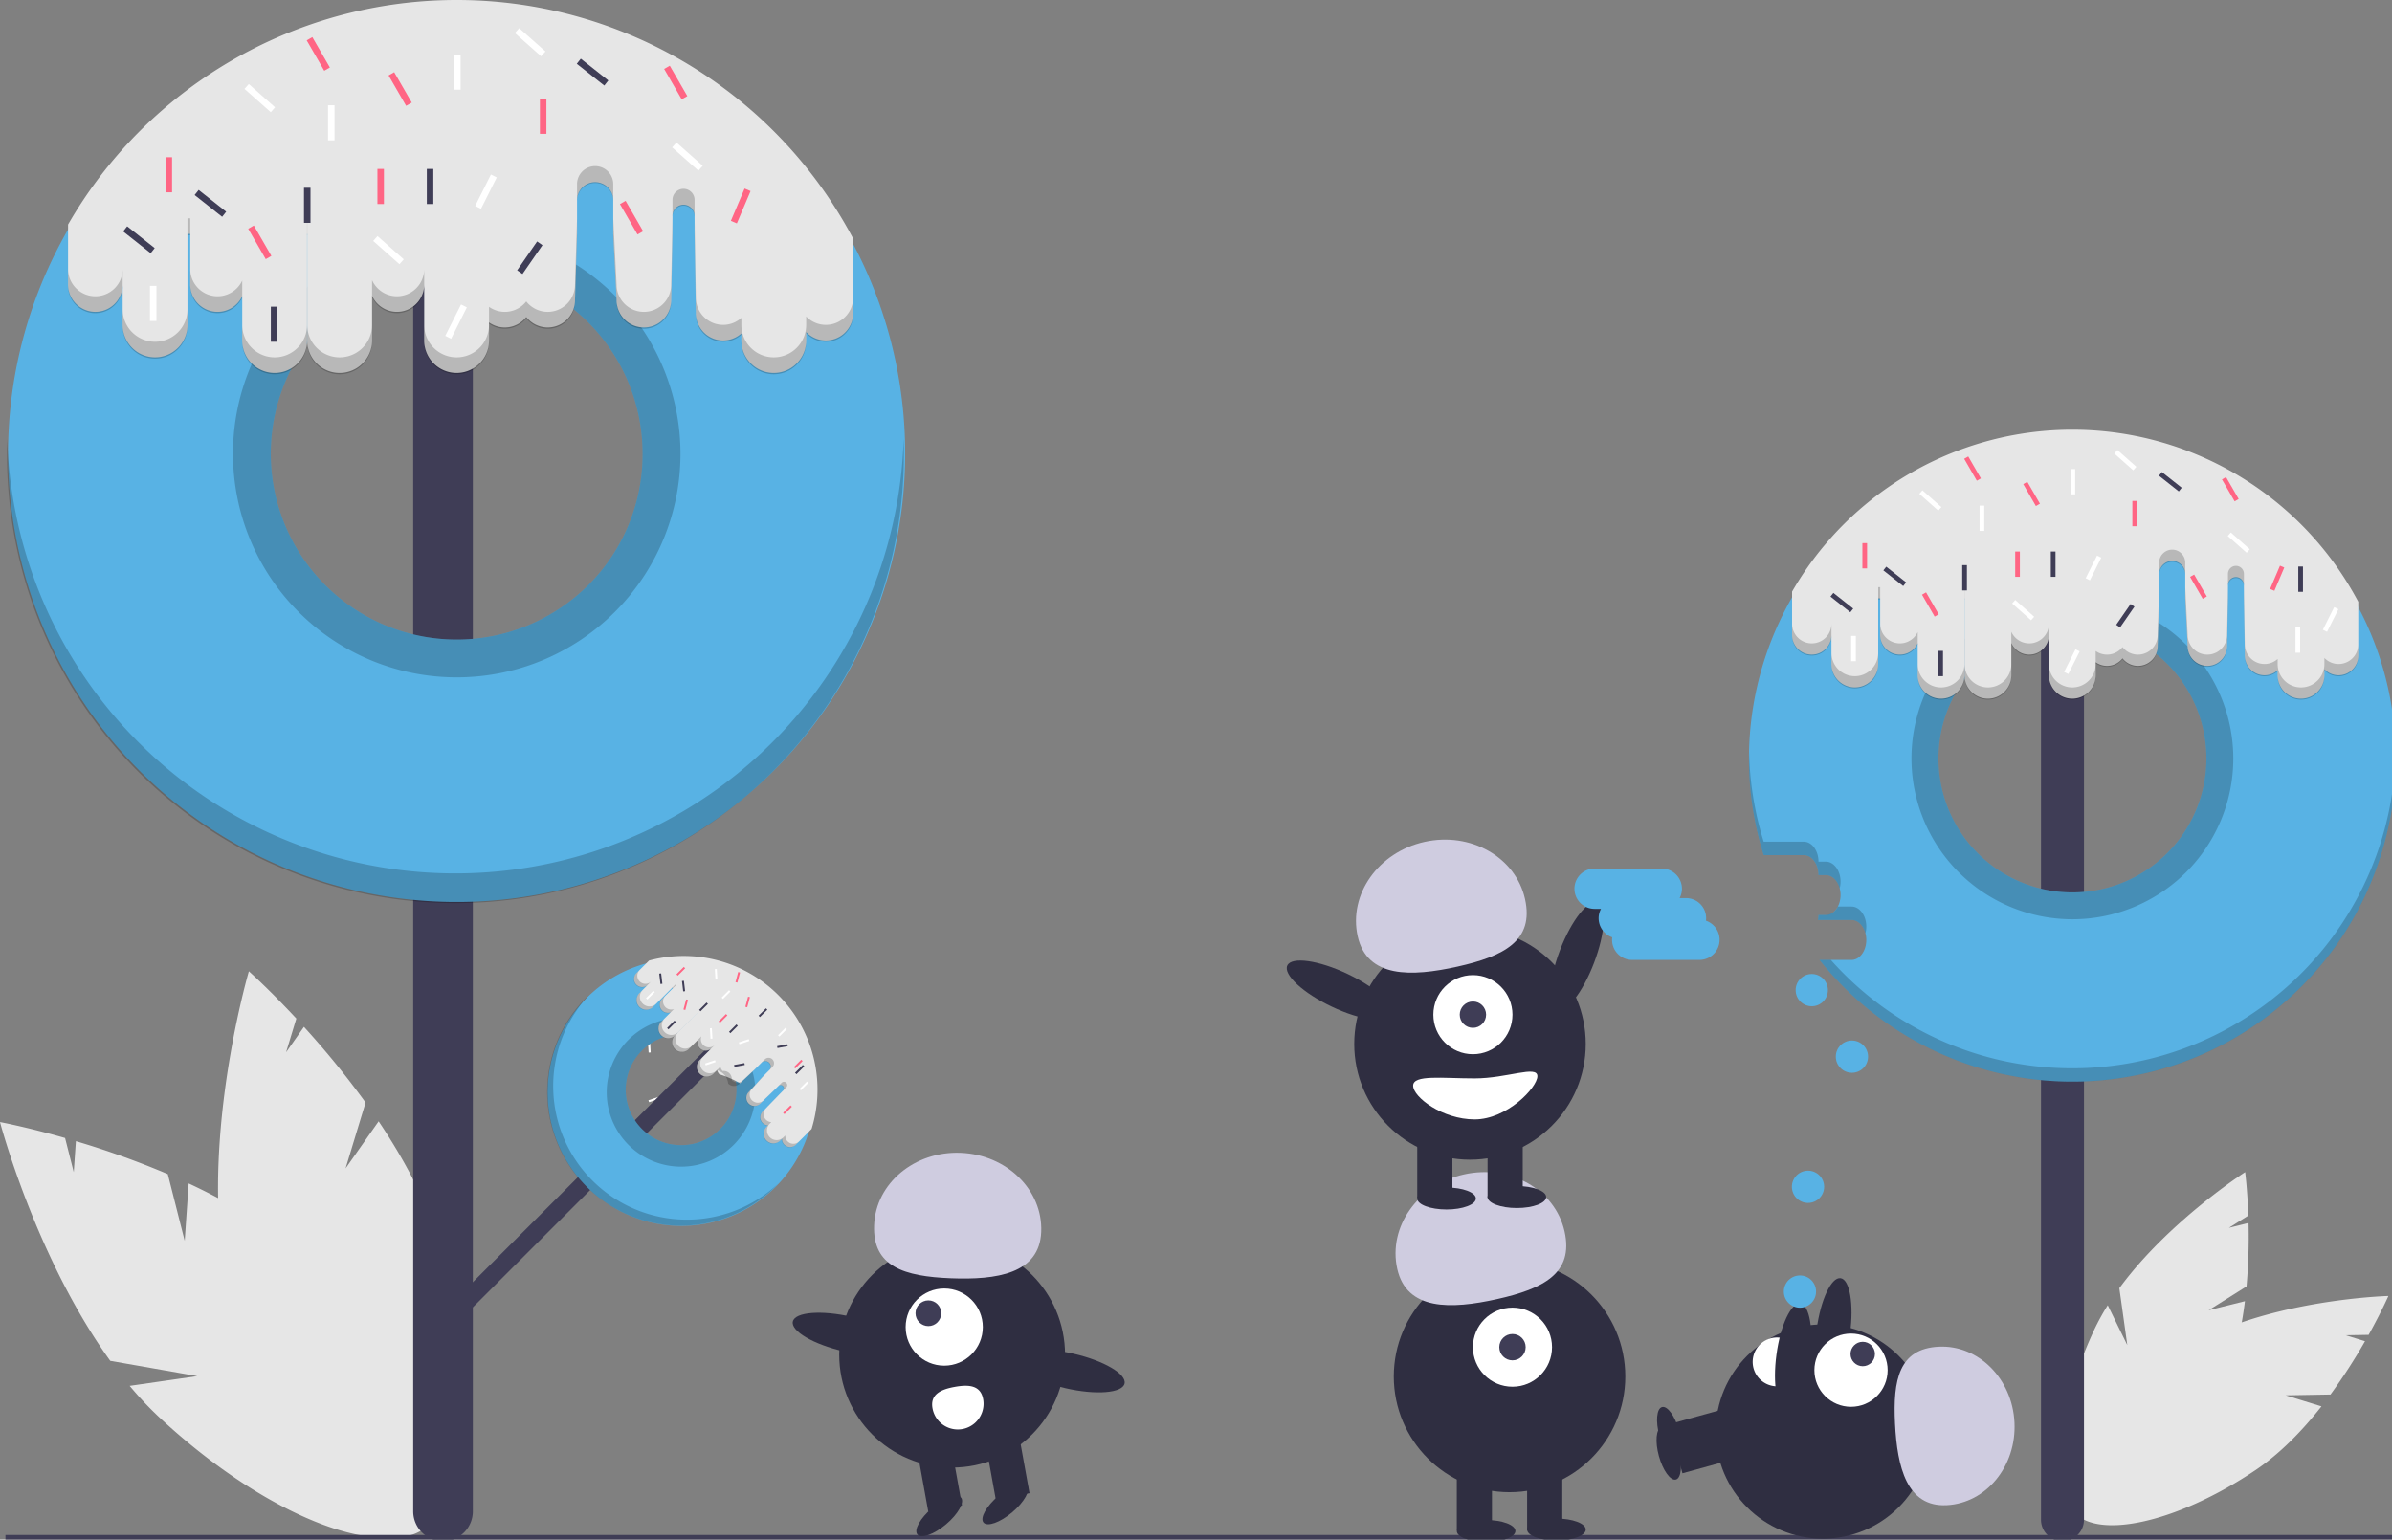
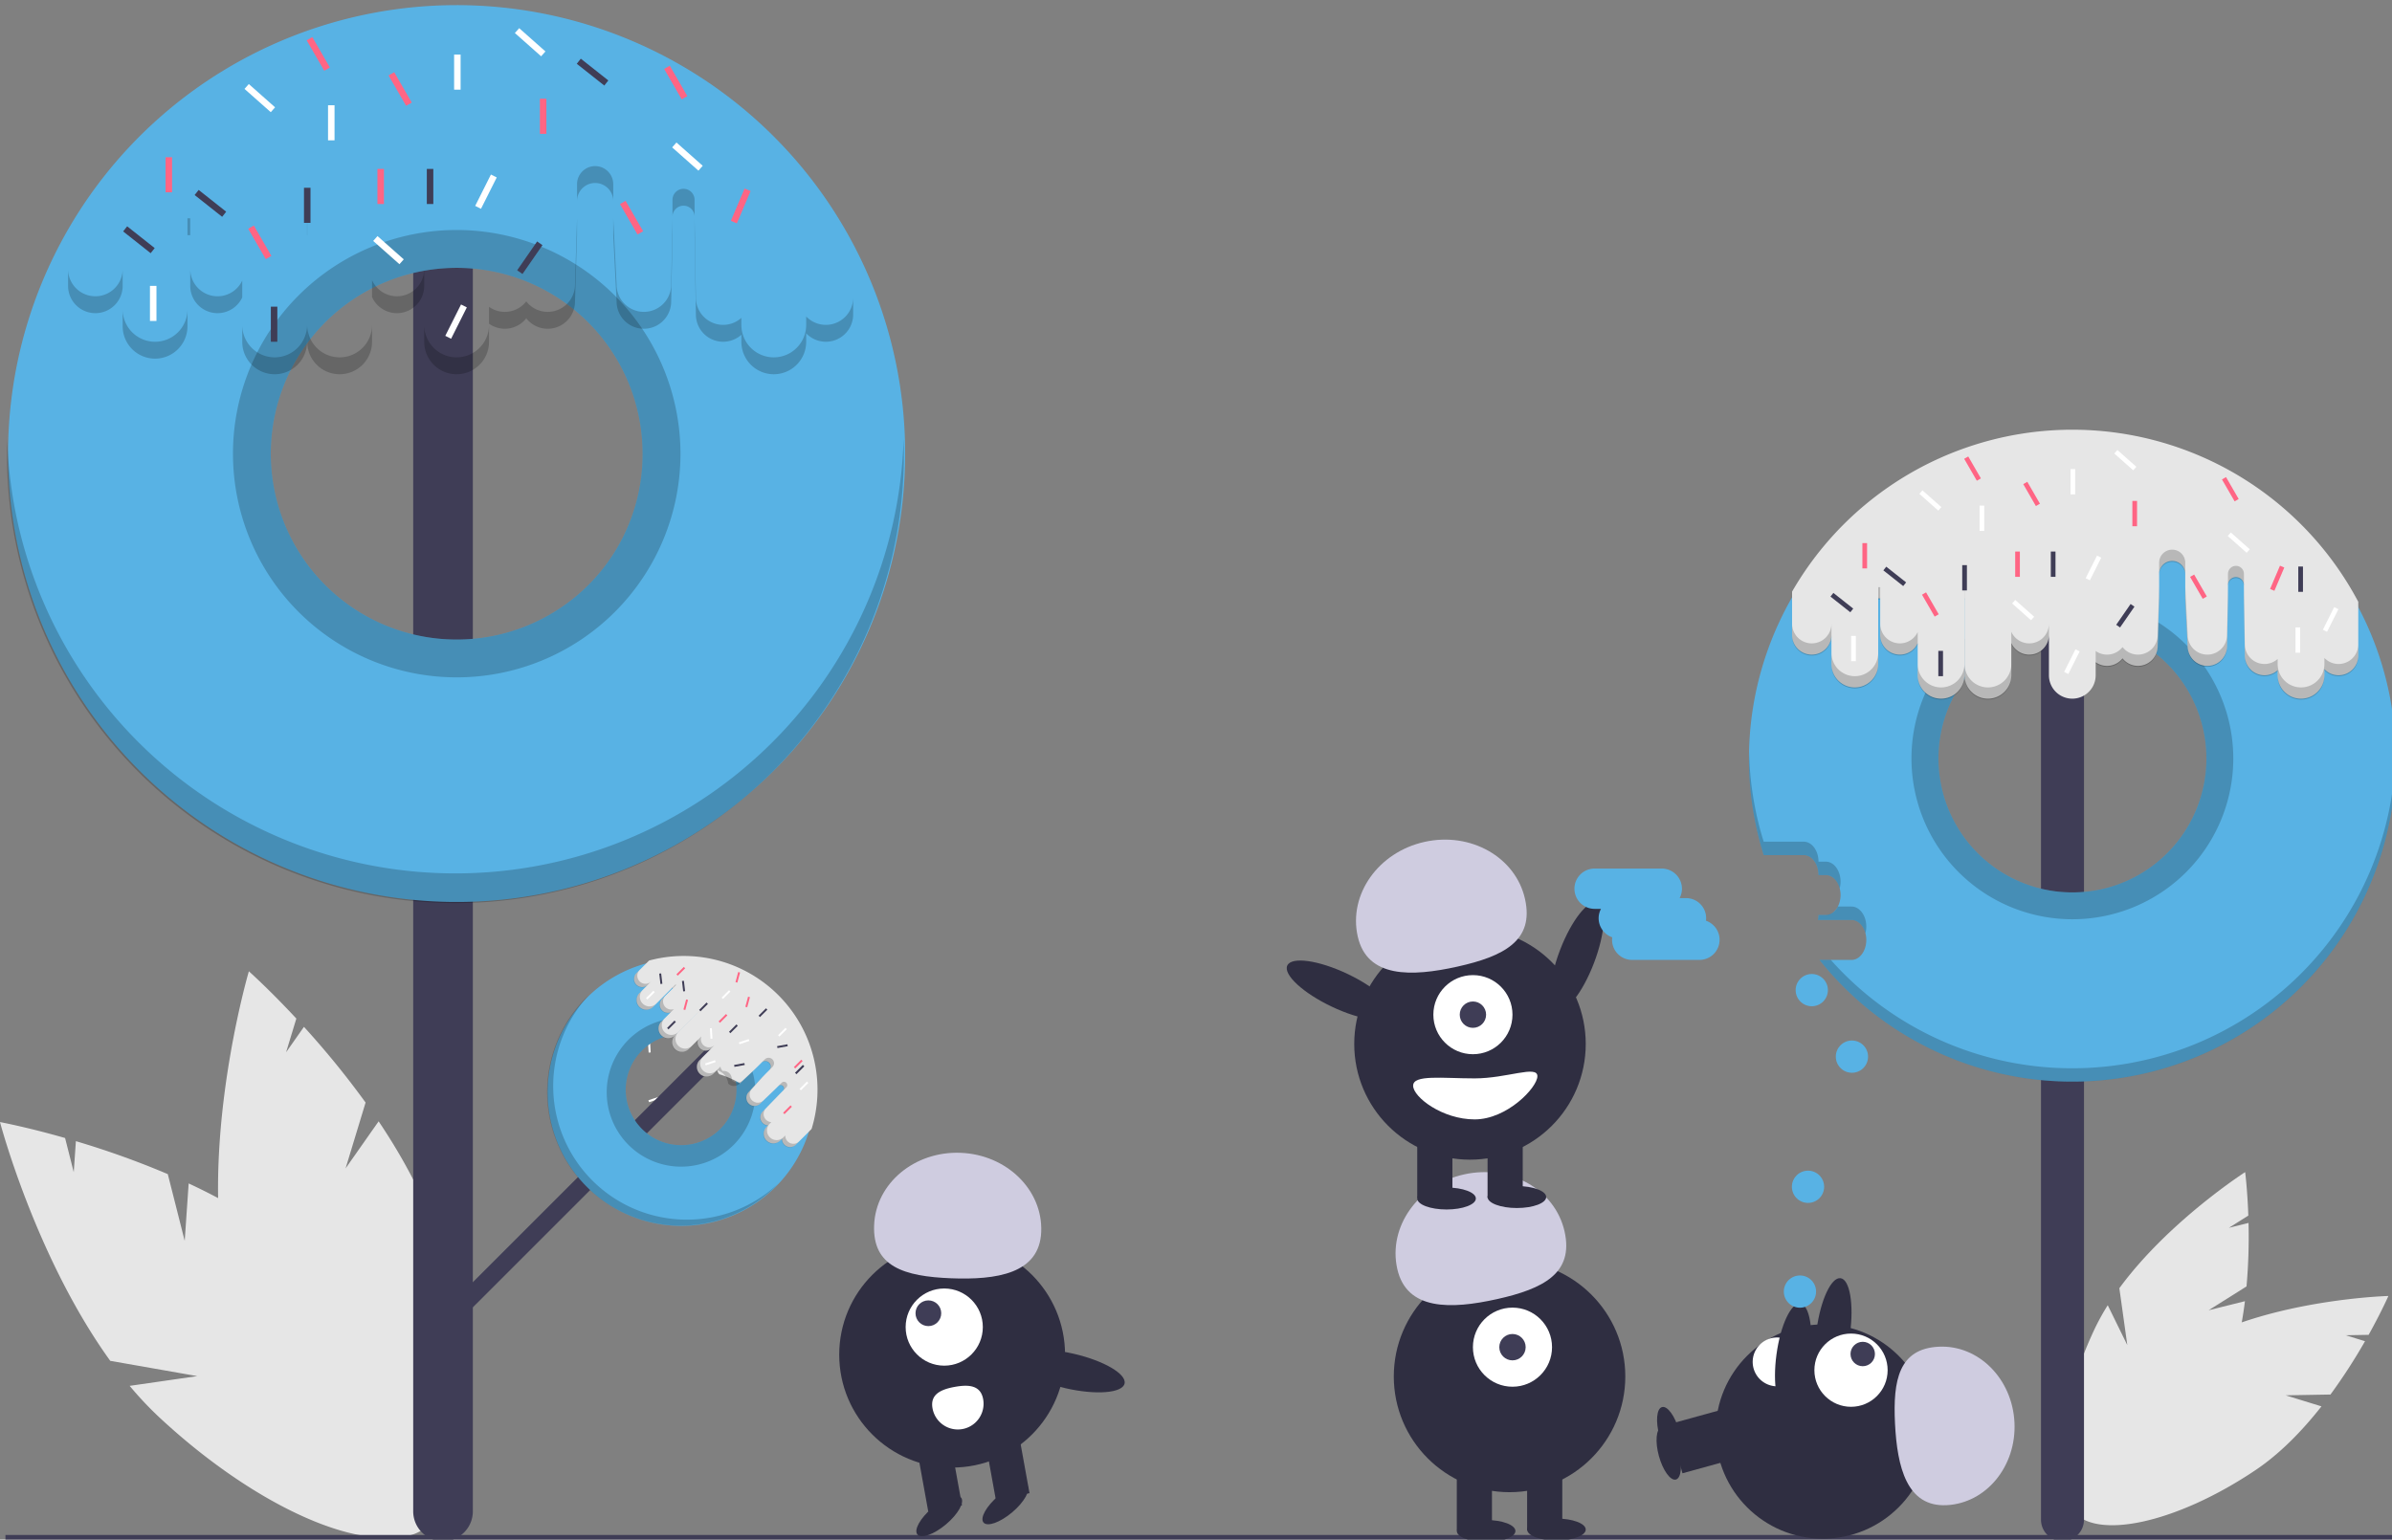
<svg xmlns="http://www.w3.org/2000/svg" xmlns:ns1="http://www.inkscape.org/namespaces/inkscape" xmlns:ns2="http://sodipodi.sourceforge.net/DTD/sodipodi-0.dtd" width="235.844mm" height="151.841mm" viewBox="0 0 235.844 151.841" version="1.1" id="svg8" ns1:version="0.92.4 (5da689c313, 2019-01-14)" ns2:docname="Illus_Announcement.svg">
  <rect x="0" y="0" width="235.844" height="151.841" fill="#808080" stroke="none" />
  <defs id="defs2" />
  <ns2:namedview id="base" pagecolor="#ffffff" bordercolor="#666666" borderopacity="1.0" ns1:pageopacity="0.0" ns1:pageshadow="2" ns1:zoom="0.35" ns1:cx="15.690239" ns1:cy="238.37175" ns1:document-units="mm" ns1:current-layer="layer1" showgrid="false" ns1:window-width="2560" ns1:window-height="1377" ns1:window-x="2552" ns1:window-y="-8" ns1:window-maximized="1" />
  <g ns1:label="Layer 1" ns1:groupmode="layer" id="layer1" transform="translate(21.16,-60.062)">
    <g id="g1424" transform="matrix(0.265,0,0,0.265,-21.16,60.062)">
      <path id="path817" transform="translate(-153.846,-158.537)" d="m 222.569,620.336 -6.293,-24.823 a 322.324,322.324 0 0 0 -34.197,-12.269 l -0.795,11.536 -3.222,-12.709 c -14.411,-4.115 -24.216,-5.928 -24.216,-5.928 0,0 13.243,50.359 41.02,88.86 l 32.366,5.685 -25.144,3.625 a 130.406,130.406 0 0 0 11.247,11.919 c 40.407,37.506 85.412,54.714 100.523,38.435 15.11,-16.279 -5.396,-59.881 -45.803,-97.387 -12.527,-11.627 -28.262,-20.958 -44.014,-28.302 z" ns1:connector-curvature="0" style="fill:#e6e6e6" />
      <path id="path819" transform="translate(-153.846,-158.537)" d="m 282.425,593.38 7.443,-24.502 a 322.325,322.325 0 0 0 -22.932,-28.179 l -6.643,9.465 3.811,-12.545 c -10.21,-10.972 -17.665,-17.592 -17.665,-17.592 0,0 -14.694,49.955 -10.817,97.271 l 24.768,21.597 -23.398,-9.894 a 130.406,130.406 0 0 0 3.467,16.017 c 15.203,52.993 44.835,90.988 66.185,84.863 21.35,-6.125 26.333,-54.05 11.13,-107.043 -4.713,-16.428 -13.361,-32.55 -23.049,-46.978 z" ns1:connector-curvature="0" style="fill:#e6e6e6" />
      <path id="path821" transform="translate(-153.846,-158.537)" d="m 975.588,646.175 14.11,-8.869 a 209.77,209.77 0 0 0 0.747,-23.633 l -7.302,1.819 7.224,-4.541 c -0.339,-9.748 -1.18,-16.182 -1.18,-16.182 0,0 -28.53,18.288 -46.806,43.199 l 2.963,21.18 -7.281,-14.843 a 84.867,84.867 0 0 0 -5.127,9.352 c -15.13,32.533 -16.77,63.848 -3.663,69.943 13.107,6.096 35.997,-15.336 51.127,-47.869 4.69,-10.086 7.316,-21.698 8.708,-32.923 z" ns1:connector-curvature="0" style="fill:#e6e6e6" />
      <path id="path823" transform="translate(-153.846,-158.537)" d="m 1004.269,677.839 16.663,-0.299 a 209.77,209.77 0 0 0 12.855,-19.844 l -7.191,-2.218 8.531,-0.153 c 4.749,-8.52 7.354,-14.462 7.354,-14.462 0,0 -33.876,0.908 -62.397,12.786 l -8.411,19.662 1.439,-16.47 a 84.868,84.868 0 0 0 -9.223,5.355 c -29.768,20.029 -47.359,45.988 -39.29,57.981 8.069,11.993 38.743,5.479 68.511,-14.55 9.229,-6.209 17.479,-14.793 24.472,-23.682 z" ns1:connector-curvature="0" style="fill:#e6e6e6" />
      <rect id="rect825" height="2.241" width="888" y="571.273" x="2.029" style="fill:#3f3d56" />
      <rect id="rect827" transform="rotate(26.644,661.54,-178.122)" height="13.894" width="2.573" y="219.049" x="402.421" style="fill:#ffffff" />
      <rect id="rect829" transform="rotate(-6.648,-1047.146,1778.38)" height="4.142" width="0.767" y="531.16" x="394.196" style="fill:#3f3d56" />
      <rect id="rect831" transform="rotate(71.644,430.079,381.886)" height="4.142" width="0.767" y="565.653" x="396.799" style="fill:#ffffff" />
      <rect id="rect833" transform="rotate(-3.441,-2320.628,3029.99)" height="4.142" width="0.767" y="546.128" x="395.063" style="fill:#ffffff" />
      <rect id="rect835" transform="rotate(-3.441,-2324.207,3007.319)" height="4.142" width="0.767" y="523.458" x="391.484" style="fill:#ffffff" />
      <rect id="rect837" transform="rotate(68.004,485.361,347.466)" height="4.142" width="0.767" y="538.698" x="444.389" style="fill:#ff6584" />
      <rect id="rect839" transform="rotate(15,925.834,-122.516)" height="4.142" width="0.767" y="538.969" x="400.27" style="fill:#ff6584" />
      <rect id="rect841" height="13.058" width="2.418" y="70.608" x="286.479" style="fill:#3f3d56" />
      <rect id="rect843" height="13.058" width="2.418" y="102.042" x="285.028" style="fill:#ffffff" />
      <rect id="rect845" transform="rotate(45,552.277,269.626)" height="3.892" width="0.721" y="532.657" x="437.469" style="fill:#ffffff" />
      <rect id="rect847" transform="rotate(45,559.515,311.32)" height="3.892" width="0.721" y="574.35" x="444.706" style="fill:#ffffff" />
      <rect id="rect849" transform="rotate(15,965.252,-103.876)" height="3.892" width="0.721" y="557.734" x="439.711" style="fill:#ff6584" />
      <rect id="rect851" transform="rotate(45,555.539,279.82)" height="3.892" width="0.721" y="542.851" x="440.731" style="fill:#ff6584" />
      <path id="path853" transform="translate(-153.846,-158.537)" d="m 431.652,543.207 a 3.307,3.307 0 0 0 -4.677,-4.677 L 321.459,644.047 a 3.307,3.307 0 1 0 4.677,4.677 L 430.973,543.886" ns1:connector-curvature="0" style="fill:#3f3d56" />
      <path id="path855" transform="translate(-153.846,-158.537)" d="m 442.437,529.89 a 49.711,49.711 0 1 0 12.377,49.809 49.733,49.733 0 0 0 -12.377,-49.809 z m -40.702,54.094 a 20.575,20.575 0 0 1 -9.05,-5.282 c -0.507,-0.507 -0.977,-1.043 -1.429,-1.588 a 20.621,20.621 0 1 1 10.479,6.87 z" ns1:connector-curvature="0" style="fill:#58b2e4" />
      <path id="path857" transform="translate(-153.846,-158.537)" d="m 329.772,253.482 a 11.093,11.093 0 0 0 -22.186,0 v 467.539 a 11.093,11.093 0 1 0 22.186,0 V 256.704" ns1:connector-curvature="0" style="fill:#3f3d56" />
      <path id="path859" transform="translate(-153.846,-158.537)" d="m 471.274,249.338 a 166.889,166.889 0 1 0 19.35,78.05 166.805,166.805 0 0 0 -19.35,-78.05 z m -113.508,138.29 a 69.167,69.167 0 1 1 35.167,-60.241 68.827,68.827 0 0 1 -35.167,60.241 z" ns1:connector-curvature="0" style="fill:#58b2e4" />
      <path id="path861" transform="translate(-153.846,-158.537)" d="M 323.29,483.591 A 166.842,166.842 0 0 1 156.532,321.948 q -0.087,2.707 -0.089,5.435 a 166.847,166.847 0 1 0 333.693,0 q 0,-2.731 -0.088,-5.442 A 166.842,166.842 0 0 1 323.29,483.591 Z" ns1:connector-curvature="0" style="opacity:0.2" />
      <path id="path863" transform="translate(-153.846,-158.537)" d="m 323.773,244.131 a 83.251,83.251 0 1 0 83.256,83.256 83.349,83.349 0 0 0 -83.256,-83.256 z m 33.992,143.497 a 69.167,69.167 0 1 1 35.167,-60.241 68.827,68.827 0 0 1 -35.167,60.241 z" ns1:connector-curvature="0" style="opacity:0.2" />
-       <path id="path865" transform="translate(-153.846,-158.537)" d="m 471.276,247.333 v 27.755 a 10.149,10.149 0 0 1 -17.478,7.027 v 3.163 a 12.056,12.056 0 1 1 -24.113,0 v -2.636 a 10.143,10.143 0 0 1 -16.926,-7.554 l -0.484,-29.5 v -6.804 a 4.111,4.111 0 0 0 -8.221,0 v 6.804 l -0.484,24.664 a 10.156,10.156 0 0 1 -20.312,0 l -1.243,-24.664 v -12.608 a 6.737,6.737 0 0 0 -13.473,0 v 12.608 l -0.759,24.664 a 10.148,10.148 0 0 1 -18.136,6.268 10.129,10.129 0 0 1 -13.851,2.012 v 6.746 a 12.056,12.056 0 1 1 -24.113,0 v -20.829 a 10.152,10.152 0 0 1 -19.412,4.164 v 16.665 a 12.056,12.056 0 1 1 -24.113,0 v -39.69 h -0.068 v 39.69 a 12.056,12.056 0 1 1 -24.113,0 v -16.525 a 10.15,10.15 0 0 1 -19.345,-4.304 V 245.587 H 223.598 v 33.887 a 12.056,12.056 0 0 1 -24.113,0 v -15.026 a 10.156,10.156 0 1 1 -20.312,0 v -22.357 a 166.905,166.905 0 0 1 292.103,5.242 z" ns1:connector-curvature="0" style="fill:#e6e6e6" />
      <path id="path867" transform="translate(-153.846,-158.537)" d="m 256.034,291.531 a 12.056,12.056 0 0 1 -12.056,-12.056 v 6.287 a 12.056,12.056 0 0 0 24.113,0 v -6.287 A 12.056,12.056 0 0 1 256.034,291.531 Z" ns1:connector-curvature="0" style="opacity:0.2" />
      <path id="path869" transform="translate(-153.846,-158.537)" d="m 280.215,291.531 a 12.056,12.056 0 0 1 -12.056,-12.056 v 6.287 a 12.056,12.056 0 0 0 24.113,0 v -6.287 a 12.056,12.056 0 0 1 -12.057,12.056 z" ns1:connector-curvature="0" style="opacity:0.2" />
      <path id="path871" transform="translate(-153.846,-158.537)" d="m 243.978,262.949 a 10.15,10.15 0 0 1 -19.345,-4.304 v 6.287 a 10.15,10.15 0 0 0 19.345,4.304 z" ns1:connector-curvature="0" style="opacity:0.2" />
      <rect id="rect873" height="6.287" width="0.068" y="81.247" x="114.245" style="opacity:0.2" />
      <path id="path875" transform="translate(-153.846,-158.537)" d="m 199.485,258.645 a 10.156,10.156 0 0 1 -20.312,0 v 6.287 a 10.156,10.156 0 0 0 20.312,0 z" ns1:connector-curvature="0" style="opacity:0.2" />
      <rect id="rect877" height="6.287" width="1.035" y="81.247" x="69.752" style="opacity:0.2" />
      <path id="path879" transform="translate(-153.846,-158.537)" d="m 211.542,285.727 a 12.056,12.056 0 0 1 -12.056,-12.056 v 6.287 a 12.056,12.056 0 1 0 24.113,0 v -6.287 a 12.056,12.056 0 0 1 -12.057,12.056 z" ns1:connector-curvature="0" style="opacity:0.2" />
      <path id="path881" transform="translate(-153.846,-158.537)" d="m 323.74,291.531 a 12.056,12.056 0 0 1 -12.056,-12.056 v 6.287 a 12.056,12.056 0 0 0 24.113,0 v -6.287 a 12.056,12.056 0 0 1 -12.057,12.056 z" ns1:connector-curvature="0" style="opacity:0.2" />
      <path id="path883" transform="translate(-153.846,-158.537)" d="m 412.275,232.98 a 4.111,4.111 0 1 0 -8.221,0 v 6.287 a 4.111,4.111 0 1 1 8.221,0 z" ns1:connector-curvature="0" style="opacity:0.2" />
      <path id="path885" transform="translate(-153.846,-158.537)" d="m 311.683,258.645 a 10.152,10.152 0 0 1 -19.412,4.164 v 6.287 a 10.152,10.152 0 0 0 19.412,-4.164 z" ns1:connector-curvature="0" style="opacity:0.2" />
      <path id="path887" transform="translate(-153.846,-158.537)" d="M 393.414,274.604 A 10.155,10.155 0 0 1 383.258,264.448 L 382.015,239.784 v 6.287 l 1.243,24.664 a 10.156,10.156 0 0 0 20.312,0 l 0.484,-24.664 v -6.287 l -0.484,24.664 a 10.155,10.155 0 0 1 -10.156,10.156 z" ns1:connector-curvature="0" style="opacity:0.2" />
      <path id="path889" transform="translate(-153.846,-158.537)" d="m 461.12,279.44 a 10.123,10.123 0 0 1 -7.322,-3.129 v 3.163 a 12.056,12.056 0 0 1 -24.113,0 v -2.636 a 10.143,10.143 0 0 1 -16.926,-7.554 L 412.275,239.784 v 6.287 l 0.484,29.5 a 10.143,10.143 0 0 0 16.926,7.554 v 2.636 a 12.056,12.056 0 0 0 24.113,0 v -3.163 a 10.149,10.149 0 0 0 17.478,-7.027 v -6.287 a 10.155,10.155 0 0 1 -10.156,10.156 z" ns1:connector-curvature="0" style="opacity:0.2" />
      <path id="path891" transform="translate(-153.846,-158.537)" d="m 357.627,274.604 a 10.131,10.131 0 0 1 -7.98,-3.888 10.129,10.129 0 0 1 -13.851,2.012 v 6.287 a 10.129,10.129 0 0 0 13.851,-2.012 10.148,10.148 0 0 0 18.136,-6.268 l 0.759,-24.664 v -6.287 l -0.759,24.664 a 10.155,10.155 0 0 1 -10.156,10.156 z" ns1:connector-curvature="0" style="opacity:0.2" />
      <path id="path893" transform="translate(-153.846,-158.537)" d="m 382.015,227.176 a 6.737,6.737 0 1 0 -13.473,0 v 6.287 a 6.737,6.737 0 1 1 13.473,0 z" ns1:connector-curvature="0" style="opacity:0.2" />
      <rect id="rect895" height="13.058" width="2.418" y="69.882" x="113.103" style="fill:#3f3d56" />
      <rect id="rect897" height="13.058" width="2.418" y="62.87" x="158.805" style="fill:#3f3d56" />
      <rect id="rect899" height="13.058" width="2.418" y="114.133" x="100.771" style="fill:#3f3d56" />
      <rect id="rect901" transform="matrix(0.822,0.569,-0.569,0.822,53.35,-313.086)" height="13.058" width="2.418" y="248.005" x="349.889" style="fill:#3f3d56" />
      <rect id="rect903" transform="rotate(-51.648,-8.593,313.906)" height="13.058" width="2.418" y="227.694" x="230.92" style="fill:#3f3d56" />
      <rect id="rect905" transform="rotate(-51.648,133.589,265.061)" height="13.058" width="2.418" y="178.849" x="373.102" style="fill:#3f3d56" />
      <rect id="rect907" transform="rotate(-51.648,-35.192,327.448)" height="13.058" width="2.418" y="241.235" x="204.321" style="fill:#3f3d56" />
      <rect id="rect909" height="13.058" width="2.418" y="39.173" x="122.05" style="fill:#ffffff" />
      <rect id="rect911" height="13.058" width="2.418" y="106.395" x="55.795" style="fill:#ffffff" />
      <rect id="rect913" height="13.058" width="2.418" y="20.312" x="168.961" style="fill:#ffffff" />
      <rect id="rect915" transform="rotate(26.644,592.487,-174.249)" height="13.058" width="2.418" y="223.341" x="333.446" style="fill:#ffffff" />
      <rect id="rect917" transform="rotate(26.644,581.364,-125.887)" height="13.058" width="2.418" y="271.702" x="322.323" style="fill:#ffffff" />
      <rect id="rect919" transform="rotate(-48.441,45.249,343.362)" height="13.058" width="2.418" y="245.104" x="297.175" style="fill:#ffffff" />
      <rect id="rect921" transform="rotate(-48.441,-2.629,286.78)" height="13.058" width="2.418" y="188.521" x="249.297" style="fill:#ffffff" />
      <rect id="rect923" transform="rotate(-48.441,156.48,308.542)" height="13.058" width="2.418" y="210.284" x="408.406" style="fill:#ffffff" />
      <rect id="rect925" transform="rotate(-48.441,97.963,265.984)" height="13.058" width="2.418" y="167.726" x="349.889" style="fill:#ffffff" />
      <rect id="rect927" height="13.058" width="2.418" y="62.87" x="140.428" style="fill:#ff6584" />
      <rect id="rect929" transform="rotate(23.004,742.069,-222.101)" height="13.058" width="2.418" y="228.661" x="428.234" style="fill:#ff6584" />
      <rect id="rect931" transform="rotate(-30,-122.25,456.543)" height="13.058" width="2.418" y="242.202" x="249.297" style="fill:#ff6584" />
      <rect id="rect933" transform="rotate(-30,16.063,447.354)" height="13.058" width="2.418" y="233.013" x="387.611" style="fill:#ff6584" />
      <rect id="rect935" transform="matrix(0.866,-0.5,0.5,0.866,-209.119,18.51)" height="13.058" width="2.418" y="185.136" x="301.528" style="fill:#ff6584" />
      <rect id="rect937" transform="rotate(-30,32.506,397.058)" height="13.058" width="2.418" y="182.718" x="404.054" style="fill:#ff6584" />
      <rect id="rect939" transform="rotate(-30,-100.488,386.419)" height="13.058" width="2.418" y="172.078" x="271.06" style="fill:#ff6584" />
      <rect id="rect941" height="13.058" width="2.418" y="36.755" x="200.879" style="fill:#ff6584" />
      <rect id="rect943" height="13.058" width="2.418" y="58.517" x="61.599" style="fill:#ff6584" />
      <path id="path945" transform="translate(-153.846,-158.537)" d="m 374.238,597.888 a 49.736,49.736 0 0 1 -1.078,-69.223 q -0.589,0.552 -1.164,1.127 a 49.737,49.737 0 1 0 70.339,70.339 q 0.576,-0.576 1.128,-1.166 A 49.736,49.736 0 0 1 374.238,597.888 Z" ns1:connector-curvature="0" style="opacity:0.2" />
      <path id="path947" transform="translate(-153.846,-158.537)" d="m 426.827,545.5 a 27.674,27.674 0 1 0 0,39.124 27.708,27.708 0 0 0 0,-39.124 z m -4.981,33.203 a 20.627,20.627 0 0 1 -29.162,0 c -0.507,-0.507 -0.977,-1.043 -1.429,-1.588 a 20.616,20.616 0 1 1 30.59,1.588 z" ns1:connector-curvature="0" style="opacity:0.2" />
      <path id="path949" transform="translate(-153.846,-158.537)" d="m 455.81,578.703 -5.85,5.85 a 3.025,3.025 0 0 1 -5.165,-2.203 l -0.667,0.667 a 3.594,3.594 0 0 1 -5.083,-5.083 l 0.556,-0.556 a 3.024,3.024 0 0 1 -1.976,-5.16 l 6.116,-6.32 1.434,-1.434 a 1.225,1.225 0 0 0 -1.733,-1.733 l -1.434,1.434 -5.301,5.097 a 3.027,3.027 0 0 1 -4.281,-4.281 l 4.937,-5.461 2.658,-2.658 a 2.008,2.008 0 0 0 -2.84,-2.84 l -2.658,2.658 -5.359,5.039 a 34.695,34.695 0 0 0 -7.645,-3.364 3.017,3.017 0 0 1 -0.842,-1.633 l -1.422,1.422 a 3.594,3.594 0 0 1 -5.083,-5.083 l 4.391,-4.391 a 3.026,3.026 0 0 1 -4.97,-3.214 l -3.513,3.513 a 3.594,3.594 0 0 1 -5.083,-5.083 l 8.366,-8.366 -0.014,-0.014 -8.366,8.366 a 3.594,3.594 0 0 1 -5.083,-5.083 l 3.483,-3.483 a 3.026,3.026 0 0 1 -3.17,-4.985 l 3.976,-3.976 -0.218,-0.218 -7.143,7.143 a 3.594,3.594 0 0 1 -5.083,-5.083 l 3.167,-3.167 a 3.027,3.027 0 0 1 -4.281,-4.281 l 4.713,-4.713 a 49.754,49.754 0 0 1 60.467,62.677 z" ns1:connector-curvature="0" style="fill:#e6e6e6" />
      <path id="path951" transform="translate(-153.846,-158.537)" d="m 401.124,542.649 a 3.594,3.594 0 0 1 0,-5.083 l -1.325,1.325 a 3.594,3.594 0 0 0 5.083,5.083 l 1.325,-1.325 a 3.594,3.594 0 0 1 -5.083,0 z" ns1:connector-curvature="0" style="opacity:0.2" />
      <path id="path953" transform="translate(-153.846,-158.537)" d="m 406.221,547.746 a 3.594,3.594 0 0 1 0,-5.083 l -1.325,1.325 a 3.594,3.594 0 1 0 5.083,5.083 l 1.325,-1.325 a 3.594,3.594 0 0 1 -5.083,-10e-6 z" ns1:connector-curvature="0" style="opacity:0.2" />
      <path id="path955" transform="translate(-153.846,-158.537)" d="m 404.607,534.083 a 3.026,3.026 0 0 1 -3.17,-4.985 l -1.325,1.325 a 3.026,3.026 0 0 0 3.17,4.985 z" ns1:connector-curvature="0" style="opacity:0.2" />
      <rect id="rect957" transform="rotate(-45,145.623,641.393)" height="0.02" width="1.874" y="534.943" x="412.98" style="opacity:0.2" />
      <path id="path959" transform="translate(-153.846,-158.537)" d="m 396.136,523.798 a 3.027,3.027 0 1 1 -4.281,-4.281 l -1.325,1.325 a 3.027,3.027 0 0 0 4.281,4.281 z" ns1:connector-curvature="0" style="opacity:0.2" />
      <rect id="rect961" transform="rotate(-45,136.347,632.116)" height="0.309" width="1.874" y="525.522" x="403.703" style="opacity:0.2" />
      <path id="path963" transform="translate(-153.846,-158.537)" d="m 392.968,532.048 a 3.594,3.594 0 0 1 0,-5.083 l -1.325,1.325 a 3.594,3.594 0 1 0 5.083,5.083 l 1.325,-1.325 a 3.594,3.594 0 0 1 -5.083,-10e-6 z" ns1:connector-curvature="0" style="opacity:0.2" />
      <path id="path965" transform="translate(-153.846,-158.537)" d="m 415.395,556.921 a 3.594,3.594 0 0 1 0,-5.083 l -1.325,1.325 a 3.594,3.594 0 1 0 5.083,5.083 l 1.325,-1.325 a 3.594,3.594 0 0 1 -5.083,0 z" ns1:connector-curvature="0" style="opacity:0.2" />
      <path id="path967" transform="translate(-153.846,-158.537)" d="m 446.399,563.241 a 1.225,1.225 0 0 0 -1.733,-1.733 l -1.325,1.325 a 1.225,1.225 0 1 1 1.733,1.733 z" ns1:connector-curvature="0" style="opacity:0.2" />
      <path id="path969" transform="translate(-153.846,-158.537)" d="m 419.786,547.448 a 3.026,3.026 0 0 1 -4.97,-3.214 l -1.325,1.325 a 3.026,3.026 0 0 0 4.97,3.214 z" ns1:connector-curvature="0" style="opacity:0.2" />
      <path id="path971" transform="translate(-153.846,-158.537)" d="m 433.65,568.039 a 3.027,3.027 0 0 1 0,-4.281 l 4.937,-5.461 -1.325,1.325 -4.937,5.461 a 3.027,3.027 0 1 0 4.281,4.281 l 5.301,-5.097 1.325,-1.325 -5.301,5.097 a 3.027,3.027 0 0 1 -4.281,0 z" ns1:connector-curvature="0" style="opacity:0.2" />
      <path id="path973" transform="translate(-153.846,-158.537)" d="m 446.902,583.33 a 3.018,3.018 0 0 1 -0.884,-2.203 l -0.667,0.667 a 3.594,3.594 0 1 1 -5.083,-5.083 l 0.556,-0.556 a 3.024,3.024 0 0 1 -1.976,-5.16 l 6.116,-6.32 -1.325,1.325 -6.116,6.32 a 3.024,3.024 0 0 0 1.976,5.16 l -0.556,0.556 a 3.594,3.594 0 1 0 5.083,5.083 l 0.667,-0.667 a 3.025,3.025 0 0 0 5.165,2.203 l 1.325,-1.325 a 3.027,3.027 0 0 1 -4.281,0 z" ns1:connector-curvature="0" style="opacity:0.2" />
      <path id="path975" transform="translate(-153.846,-158.537)" d="m 426.106,560.496 a 3.02,3.02 0 0 0 -3.364,-3.364 3.017,3.017 0 0 1 -0.842,-1.633 l -1.325,1.325 a 5.804,5.804 0 0 1 4.206,4.997 3.027,3.027 0 0 0 4.281,0 l 5.359,-5.039 1.325,-1.325 -5.359,5.039 a 3.027,3.027 0 0 1 -4.282,-2e-5 z" ns1:connector-curvature="0" style="opacity:0.2" />
      <path id="path977" transform="translate(-153.846,-158.537)" d="m 441.244,555.639 a 2.008,2.008 0 1 0 -2.84,-2.84 l -1.325,1.325 a 2.008,2.008 0 1 1 2.84,2.84 z" ns1:connector-curvature="0" style="opacity:0.2" />
      <rect id="rect979" transform="rotate(45,530.054,268.301)" height="3.892" width="0.721" y="531.332" x="415.246" style="fill:#3f3d56" />
      <rect id="rect981" transform="rotate(45,541.166,276.456)" height="3.892" width="0.721" y="539.487" x="426.357" style="fill:#3f3d56" />
      <rect id="rect983" transform="rotate(45,552.166,270.456)" height="3.892" width="0.721" y="533.487" x="437.357" style="fill:#3f3d56" />
      <rect id="rect985" transform="rotate(45,518.127,275.029)" height="3.892" width="0.721" y="538.06" x="403.319" style="fill:#3f3d56" />
      <rect id="rect987" transform="rotate(79.679,447.045,383.424)" height="3.892" width="0.721" y="552.943" x="428.6" style="fill:#3f3d56" />
      <rect id="rect989" transform="rotate(79.679,463.045,376.424)" height="3.892" width="0.721" y="545.943" x="444.6" style="fill:#3f3d56" />
      <rect id="rect991" transform="rotate(-6.648,-1033.561,1770.68)" height="3.892" width="0.721" y="523.584" x="407.804" style="fill:#3f3d56" />
      <rect id="rect993" transform="rotate(-6.648,-1042.022,1767.928)" height="3.892" width="0.721" y="520.832" x="399.343" style="fill:#3f3d56" />
      <rect id="rect995" transform="rotate(45,538.413,263.714)" height="3.892" width="0.721" y="526.744" x="423.605" style="fill:#ffffff" />
      <rect id="rect997" transform="rotate(45,559.413,277.714)" height="3.892" width="0.721" y="540.744" x="444.605" style="fill:#ffffff" />
      <rect id="rect999" transform="rotate(45,567.413,297.714)" height="3.892" width="0.721" y="560.744" x="452.605" style="fill:#ffffff" />
      <rect id="rect1001" transform="rotate(45,510.278,263.918)" height="3.892" width="0.721" y="526.948" x="395.469" style="fill:#ffffff" />
      <rect id="rect1003" transform="rotate(71.644,463.59,360.386)" height="3.892" width="0.721" y="544.278" x="430.333" style="fill:#ffffff" />
      <rect id="rect1005" transform="rotate(71.644,451.051,368.235)" height="3.892" width="0.721" y="552.127" x="417.794" style="fill:#ffffff" />
      <rect id="rect1007" transform="rotate(-3.441,-2297.614,3024.956)" height="3.892" width="0.721" y="541.22" x="418.1" style="fill:#ffffff" />
-       <rect id="rect1009" transform="rotate(-3.441,-2295.779,3002.937)" height="3.892" width="0.721" y="519.201" x="419.935" style="fill:#ffffff" />
      <rect id="rect1011" transform="rotate(45,537.292,272.583)" height="3.892" width="0.721" y="535.613" x="422.484" style="fill:#ff6584" />
      <rect id="rect1013" transform="rotate(45,561.292,306.583)" height="3.892" width="0.721" y="569.613" x="446.484" style="fill:#ff6584" />
      <rect id="rect1015" transform="rotate(45,565.292,289.583)" height="3.892" width="0.721" y="552.613" x="450.484" style="fill:#ff6584" />
      <rect id="rect1017" transform="rotate(15,934.161,-131.094)" height="3.892" width="0.721" y="530.516" x="408.62" style="fill:#ff6584" />
      <rect id="rect1019" transform="rotate(15,957.199,-132.113)" height="3.892" width="0.721" y="529.497" x="431.658" style="fill:#ff6584" />
      <rect id="rect1021" transform="rotate(15,953.529,-141.288)" height="3.892" width="0.721" y="520.322" x="427.988" style="fill:#ff6584" />
      <rect id="rect1023" transform="rotate(45,521.593,255.049)" height="3.892" width="0.721" y="518.08" x="406.785" style="fill:#ff6584" />
      <path id="path1025" transform="translate(-153.846,-158.537)" d="m 929.226,365.467 a 8,8 0 1 0 -16,0 V 724.114 a 8,8 0 0 0 16,0 V 367.79" ns1:connector-curvature="0" style="fill:#3f3d56" />
      <path id="path1027" transform="translate(-153.846,-158.537)" d="m 1031.276,384.5 a 120.362,120.362 0 0 0 -221.22,92.29 h 14.93 c 3,0 5.46,3.34 5.46,7.43 h 2.74 c 3.01,0 5.47,3.34 5.47,7.43 0,4.08 -2.46,7.43 -5.47,7.43 h -2.74 a 10.087,10.087 0 0 1 -0.19,1.85 h 12.5 c 3.01,0 5.47,3.35 5.47,7.43 0,4.09 -2.46,7.43 -5.47,7.43 h -11.94 a 120.34,120.34 0 0 0 200.46,-131.29 z m -81.86,99.74 a 49.676,49.676 0 0 1 -24.52,6.42 51.473,51.473 0 0 1 -5.15,-0.26 49.849,49.849 0 1 1 29.67,-6.16 z" ns1:connector-curvature="0" style="fill:#58b2e4" />
      <path id="path1029" transform="translate(-153.846,-158.537)" d="m 847.899,505.862 a 9.736,9.736 0 0 0 0.327,-2.5 c 0,-4.086 -2.461,-7.429 -5.469,-7.429 h -5.117 a 5.239,5.239 0 0 1 -4.455,3.143 h -2.735 a 9.754,9.754 0 0 1 -0.196,1.857 H 842.757 c 2.362,0 4.381,2.065 5.142,4.929 z" ns1:connector-curvature="0" style="opacity:0.2" />
      <path id="path1031" transform="translate(-153.846,-158.537)" d="m 833.186,484.219 c 2.362,0 4.381,2.065 5.142,4.929 a 9.73,9.73 0 0 0 0.328,-2.5 c 0,-4.086 -2.461,-7.429 -5.469,-7.429 h -2.735 c 0,-4.086 -2.461,-7.429 -5.469,-7.429 h -14.926 a 120.181,120.181 0 0 1 -5.436,-33.672 c -0.019,0.89 -0.045,1.778 -0.045,2.672 a 120.276,120.276 0 0 0 5.481,36 h 14.926 c 3.008,0 5.469,3.343 5.469,7.429 z" ns1:connector-curvature="0" style="opacity:0.2" />
      <path id="path1033" transform="translate(-153.846,-158.537)" d="m 924.901,556.116 a 120.017,120.017 0 0 1 -89.87,-40.326 h -4.218 a 120.323,120.323 0 0 0 214.414,-75 c 0,-0.752 -0.021,-1.5 -0.035,-2.248 a 120.323,120.323 0 0 1 -120.291,117.574 z" ns1:connector-curvature="0" style="opacity:0.2" />
      <path id="path1035" transform="translate(-153.846,-158.537)" d="m 924.896,380.92 a 59.87,59.87 0 1 0 59.88,59.87 59.941,59.941 0 0 0 -59.88,-59.87 z m 24.52,103.32 a 49.676,49.676 0 0 1 -24.52,6.42 51.473,51.473 0 0 1 -5.15,-0.26 49.849,49.849 0 1 1 29.67,-6.16 z" ns1:connector-curvature="0" style="opacity:0.2" />
      <path id="path1037" transform="translate(-153.846,-158.537)" d="m 1031.275,382.502 v 20.016 a 7.319,7.319 0 0 1 -12.604,5.068 v 2.281 a 8.695,8.695 0 1 1 -17.39,0 V 407.966 a 7.315,7.315 0 0 1 -12.207,-5.448 l -0.349,-21.275 V 376.336 a 2.965,2.965 0 1 0 -5.929,0 v 4.907 l -0.349,17.787 a 7.324,7.324 0 0 1 -14.648,0 l -0.896,-17.787 v -9.092 a 4.858,4.858 0 0 0 -9.717,0 v 9.092 l -0.548,17.787 a 7.319,7.319 0 0 1 -13.079,4.52 7.304,7.304 0 0 1 -9.989,1.451 v 4.865 a 8.695,8.695 0 0 1 -17.39,0 v -15.021 a 7.321,7.321 0 0 1 -14,3.003 v 12.019 a 8.695,8.695 0 0 1 -17.39,0 v -28.624 h -0.049 v 28.624 a 8.695,8.695 0 1 1 -17.39,0 V 397.949 a 7.32,7.32 0 0 1 -13.951,-3.104 v -13.602 h -0.746 v 24.438 a 8.695,8.695 0 0 1 -17.39,0 v -10.836 a 7.324,7.324 0 0 1 -14.648,0 v -16.124 a 120.368,120.368 0 0 1 210.657,3.781 z" ns1:connector-curvature="0" style="fill:#e6e6e6" />
      <path id="path1039" transform="translate(-153.846,-158.537)" d="m 876.048,414.376 a 8.694,8.694 0 0 1 -8.695,-8.695 v 4.534 a 8.695,8.695 0 0 0 17.39,0 v -4.534 a 8.694,8.694 0 0 1 -8.695,8.695 z" ns1:connector-curvature="0" style="opacity:0.2" />
      <path id="path1041" transform="translate(-153.846,-158.537)" d="m 893.487,414.376 a 8.694,8.694 0 0 1 -8.695,-8.695 v 4.534 a 8.695,8.695 0 0 0 17.39,0 v -4.534 a 8.694,8.694 0 0 1 -8.695,8.695 z" ns1:connector-curvature="0" style="opacity:0.2" />
      <path id="path1043" transform="translate(-153.846,-158.537)" d="m 867.354,393.764 a 7.32,7.32 0 0 1 -13.951,-3.104 v 4.534 a 7.32,7.32 0 0 0 13.951,3.104 z" ns1:connector-curvature="0" style="opacity:0.2" />
      <rect id="rect1045" height="4.534" width="0.049" y="218.521" x="730.898" style="opacity:0.2" />
      <path id="path1047" transform="translate(-153.846,-158.537)" d="m 835.267,390.66 a 7.324,7.324 0 0 1 -14.648,0 v 4.534 a 7.324,7.324 0 0 0 14.648,0 z" ns1:connector-curvature="0" style="opacity:0.2" />
      <rect id="rect1049" height="4.534" width="0.746" y="218.521" x="698.811" style="opacity:0.2" />
      <path id="path1051" transform="translate(-153.846,-158.537)" d="m 843.962,410.191 a 8.694,8.694 0 0 1 -8.695,-8.695 v 4.534 a 8.695,8.695 0 0 0 17.39,0 v -4.534 a 8.694,8.694 0 0 1 -8.695,8.695 z" ns1:connector-curvature="0" style="opacity:0.2" />
-       <path id="path1053" transform="translate(-153.846,-158.537)" d="m 924.876,414.376 a 8.694,8.694 0 0 1 -8.695,-8.695 v 4.534 a 8.695,8.695 0 1 0 17.39,0 v -4.534 a 8.694,8.694 0 0 1 -8.695,8.695 z" ns1:connector-curvature="0" style="opacity:0.2" />
      <path id="path1055" transform="translate(-153.846,-158.537)" d="m 988.726,372.151 a 2.965,2.965 0 1 0 -5.929,0 v 4.534 a 2.965,2.965 0 1 1 5.929,0 z" ns1:connector-curvature="0" style="opacity:0.2" />
      <path id="path1057" transform="translate(-153.846,-158.537)" d="m 916.181,390.66 a 7.321,7.321 0 0 1 -14,3.003 v 4.534 a 7.321,7.321 0 0 0 14,-3.003 z" ns1:connector-curvature="0" style="opacity:0.2" />
      <path id="path1059" transform="translate(-153.846,-158.537)" d="m 975.124,402.169 a 7.323,7.323 0 0 1 -7.324,-7.324 l -0.896,-17.787 v 4.534 l 0.896,17.787 a 7.324,7.324 0 0 0 14.648,0 l 0.349,-17.787 v -4.534 l -0.349,17.787 a 7.323,7.323 0 0 1 -7.324,7.324 z" ns1:connector-curvature="0" style="opacity:0.2" />
      <path id="path1061" transform="translate(-153.846,-158.537)" d="m 1023.951,405.657 a 7.3,7.3 0 0 1 -5.28,-2.257 v 2.281 a 8.695,8.695 0 1 1 -17.39,0 v -1.901 a 7.315,7.315 0 0 1 -12.207,-5.448 l -0.349,-21.275 v 4.534 l 0.349,21.275 a 7.315,7.315 0 0 0 12.207,5.448 v 1.901 a 8.695,8.695 0 0 0 17.39,0 v -2.281 a 7.319,7.319 0 0 0 12.604,-5.068 v -4.534 a 7.323,7.323 0 0 1 -7.324,7.324 z" ns1:connector-curvature="0" style="opacity:0.2" />
      <path id="path1063" transform="translate(-153.846,-158.537)" d="m 949.315,402.169 a 7.306,7.306 0 0 1 -5.755,-2.804 7.304,7.304 0 0 1 -9.989,1.451 v 4.534 a 7.304,7.304 0 0 0 9.989,-1.451 7.319,7.319 0 0 0 13.079,-4.52 l 0.548,-17.787 v -4.534 l -0.548,17.787 a 7.323,7.323 0 0 1 -7.324,7.324 z" ns1:connector-curvature="0" style="opacity:0.2" />
      <path id="path1065" transform="translate(-153.846,-158.537)" d="m 966.903,367.966 a 4.858,4.858 0 1 0 -9.717,0 v 4.534 a 4.858,4.858 0 1 1 9.717,0 z" ns1:connector-curvature="0" style="opacity:0.2" />
      <rect id="rect1067" height="9.417" width="1.744" y="210.325" x="730.074" style="fill:#3f3d56" />
      <rect id="rect1069" height="9.417" width="1.744" y="205.268" x="763.033" style="fill:#3f3d56" />
      <rect id="rect1071" height="9.417" width="1.744" y="210.848" x="855.108" style="fill:#3f3d56" />
      <rect id="rect1073" height="9.417" width="1.744" y="242.237" x="721.181" style="fill:#3f3d56" />
      <rect id="rect1075" transform="rotate(34.679,1121.569,62.054)" height="9.417" width="1.744" y="382.987" x="943.734" style="fill:#3f3d56" />
      <rect id="rect1077" transform="rotate(-51.648,618.087,452.731)" height="9.417" width="1.744" y="368.339" x="857.937" style="fill:#3f3d56" />
-       <rect id="rect1079" transform="rotate(-51.648,720.625,417.505)" height="9.417" width="1.744" y="333.113" x="960.475" style="fill:#3f3d56" />
      <rect id="rect1081" transform="matrix(0.62,-0.784,0.784,0.62,-135.406,645.191)" height="9.417" width="1.744" y="378.104" x="838.755" style="fill:#3f3d56" />
      <rect id="rect1083" height="9.417" width="1.744" y="188.178" x="736.527" style="fill:#ffffff" />
      <rect id="rect1085" height="9.417" width="1.744" y="236.657" x="688.745" style="fill:#ffffff" />
      <rect id="rect1087" height="9.417" width="1.744" y="174.576" x="770.357" style="fill:#ffffff" />
      <rect id="rect1089" height="9.417" width="1.744" y="233.518" x="854.062" style="fill:#ffffff" />
      <rect id="rect1091" transform="rotate(26.644,1190.58,-34.21)" height="9.417" width="1.744" y="365.2" x="931.876" style="fill:#ffffff" />
      <rect id="rect1093" transform="rotate(26.644,1182.559,0.667)" height="9.417" width="1.744" y="400.077" x="923.854" style="fill:#ffffff" />
      <rect id="rect1095" transform="rotate(26.644,1278.819,-15.028)" height="9.417" width="1.744" y="384.382" x="1020.115" style="fill:#ffffff" />
      <rect id="rect1097" transform="rotate(-48.441,653.455,477.333)" height="9.417" width="1.744" y="380.894" x="905.718" style="fill:#ffffff" />
      <rect id="rect1099" transform="rotate(-48.441,618.927,436.527)" height="9.417" width="1.744" y="340.088" x="871.19" style="fill:#ffffff" />
      <rect id="rect1101" transform="rotate(-48.441,733.672,452.221)" height="9.417" width="1.744" y="355.783" x="985.935" style="fill:#ffffff" />
      <rect id="rect1103" transform="rotate(-48.441,691.471,421.53)" height="9.417" width="1.744" y="325.091" x="943.734" style="fill:#ffffff" />
      <rect id="rect1105" height="9.417" width="1.744" y="205.268" x="749.78" style="fill:#ff6584" />
      <rect id="rect1107" transform="rotate(23.004,1313.733,-83.546)" height="9.417" width="1.744" y="369.036" x="1000.235" style="fill:#ff6584" />
      <rect id="rect1109" transform="rotate(-30,499.305,591.322)" height="9.417" width="1.744" y="378.802" x="871.19" style="fill:#ff6584" />
      <rect id="rect1111" transform="rotate(-30,599.053,584.695)" height="9.417" width="1.744" y="372.175" x="970.938" style="fill:#ff6584" />
      <rect id="rect1113" transform="rotate(-30,536.972,550.167)" height="9.417" width="1.744" y="337.647" x="908.857" style="fill:#ff6584" />
      <rect id="rect1115" transform="rotate(-30,610.912,548.423)" height="9.417" width="1.744" y="335.903" x="982.797" style="fill:#ff6584" />
      <rect id="rect1117" transform="rotate(-30,515,540.75)" height="9.417" width="1.744" y="328.23" x="886.885" style="fill:#ff6584" />
      <rect id="rect1119" height="9.417" width="1.744" y="186.434" x="793.376" style="fill:#ff6584" />
      <rect id="rect1121" height="9.417" width="1.744" y="202.129" x="692.93" style="fill:#ff6584" />
      <circle id="circle1123" r="42.012" cy="504.177" cx="354.258" style="fill:#2f2e41" />
      <rect id="rect1125" transform="rotate(169.739,458.767,617.961)" height="22.867" width="12.763" y="692.702" x="522.191" style="fill:#2f2e41" />
      <rect id="rect1127" transform="rotate(169.739,433.649,622.508)" height="22.867" width="12.763" y="697.249" x="497.073" style="fill:#2f2e41" />
      <ellipse id="ellipse1129" transform="rotate(-40.261,210.124,853.349)" ry="3.989" rx="10.636" cy="722.763" cx="503.301" style="fill:#2f2e41" />
      <ellipse id="ellipse1131" transform="rotate(-40.261,234.719,848.897)" ry="3.989" rx="10.636" cy="718.31" cx="527.896" style="fill:#2f2e41" />
      <circle id="circle1133" r="14.359" cy="493.901" cx="351.316" style="fill:#ffffff" />
      <circle id="circle1135" r="4.786" cy="488.754" cx="345.415" style="fill:#3f3d56" />
      <path id="path1137" transform="translate(-153.846,-158.537)" d="m 541.245,617.009 c 0.632,-15.554 -12.773,-28.728 -29.941,-29.425 -17.168,-0.697 -31.597,11.346 -32.229,26.9 -0.632,15.554 11.302,19.087 28.47,19.785 17.168,0.697 33.068,-1.706 33.7,-17.259 z" ns1:connector-curvature="0" style="fill:#cfcce0" />
-       <ellipse id="ellipse1139" transform="rotate(-77.09,292.894,672.342)" ry="21.006" rx="6.594" cy="655.06" cx="469.311" style="fill:#2f2e41" />
      <ellipse id="ellipse1141" transform="rotate(-77.09,375.363,686.056)" ry="21.006" rx="6.594" cy="668.775" cx="551.78" style="fill:#2f2e41" />
      <path id="path1143" transform="translate(-153.846,-158.537)" d="m 519.642,679.271 a 9.572,9.572 0 1 1 -18.839,3.41 c -0.942,-5.202 3.08,-7.043 8.283,-7.985 5.202,-0.942 9.614,-0.628 10.556,4.574 z" ns1:connector-curvature="0" style="fill:#ffffff" />
      <ellipse id="ellipse1145" transform="rotate(-69.082,548.501,547.031)" ry="6.76" rx="21.534" cy="514.548" cx="740.583" style="fill:#2f2e41" />
      <circle id="circle1147" r="43.067" cy="512.284" cx="561.649" style="fill:#2f2e41" />
      <rect id="rect1149" height="23.442" width="13.084" y="546.083" x="542.023" style="fill:#2f2e41" />
      <rect id="rect1151" height="23.442" width="13.084" y="546.083" x="568.191" style="fill:#2f2e41" />
      <ellipse id="ellipse1153" ry="4.089" rx="10.903" cy="569.798" cx="552.927" style="fill:#2f2e41" />
      <ellipse id="ellipse1155" ry="4.089" rx="10.903" cy="569.252" cx="579.094" style="fill:#2f2e41" />
      <circle id="circle1157" r="14.719" cy="501.381" cx="562.739" style="fill:#ffffff" />
      <circle id="circle1159" r="4.906" cy="501.381" cx="562.739" style="fill:#3f3d56" />
      <path id="path1161" transform="translate(-153.846,-158.537)" d="m 673.718,630.769 c -3.477,-15.574 7.639,-31.31 24.829,-35.149 17.19,-3.838 33.944,5.675 37.422,21.249 3.477,15.574 -7.915,21.318 -25.105,25.156 -17.19,3.838 -33.668,4.318 -37.145,-11.256 z" ns1:connector-curvature="0" style="fill:#cfcce0" />
      <circle id="circle1163" r="43.067" cy="388.533" cx="546.93" style="fill:#2f2e41" />
      <rect id="rect1165" height="23.442" width="13.084" y="422.333" x="527.304" style="fill:#2f2e41" />
      <rect id="rect1167" height="23.442" width="13.084" y="422.333" x="553.472" style="fill:#2f2e41" />
      <ellipse id="ellipse1169" ry="4.089" rx="10.903" cy="446.047" cx="538.207" style="fill:#2f2e41" />
      <ellipse id="ellipse1171" ry="4.089" rx="10.903" cy="445.502" cx="564.375" style="fill:#2f2e41" />
      <circle id="circle1173" r="14.719" cy="377.63" cx="548.02" style="fill:#ffffff" />
      <circle id="circle1175" r="4.906" cy="377.63" cx="548.02" style="fill:#3f3d56" />
      <path id="path1177" transform="translate(-153.846,-158.537)" d="m 658.999,507.019 c -3.477,-15.574 7.639,-31.31 24.829,-35.149 17.19,-3.838 33.944,5.675 37.422,21.249 3.477,15.574 -7.915,21.318 -25.105,25.156 -17.19,3.838 -33.668,4.318 -37.145,-11.256 z" ns1:connector-curvature="0" style="fill:#cfcce0" />
      <ellipse id="ellipse1179" transform="rotate(-64.626,450.017,569.438)" ry="21.534" rx="6.76" cy="527.087" cx="652.267" style="fill:#2f2e41" />
      <path id="path1181" transform="translate(-153.846,-158.537)" d="m 679.621,562.607 c 0,4.215 10.853,12.539 22.897,12.539 12.043,0 23.335,-11.867 23.335,-16.082 0,-4.215 -11.292,0.818 -23.335,0.818 -12.043,0 -22.897,-1.489 -22.897,2.726 z" ns1:connector-curvature="0" style="fill:#ffffff" />
      <circle id="circle1183" r="6" cy="441.69" cx="672.697" style="fill:#58b2e4" />
      <circle id="circle1185" r="6" cy="393.253" cx="689.04" style="fill:#58b2e4" />
      <circle id="circle1187" r="6" cy="368.495" cx="674.097" style="fill:#58b2e4" />
      <rect id="rect1189" transform="matrix(-0.266,-0.964,0.964,-0.266,171.681,1485.094)" height="21.702" width="12.113" y="687.089" x="782.17" style="fill:#2f2e41" />
      <ellipse id="ellipse1191" transform="matrix(0.964,-0.266,0.266,0.964,-312.075,73.193)" ry="10.094" rx="3.785" cy="699.004" cx="774.907" style="fill:#2f2e41" />
      <ellipse id="ellipse1193" transform="rotate(-82.281,668.315,662.784)" ry="6.258" rx="19.935" cy="654" cx="835.976" style="fill:#2f2e41" />
      <circle id="circle1195" r="39.871" cy="532.784" cx="678.227" style="fill:#2f2e41" />
      <rect id="rect1197" transform="matrix(-0.266,-0.964,0.964,-0.266,178.491,1476.146)" height="21.702" width="12.113" y="680.023" x="782.17" style="fill:#2f2e41" />
      <ellipse id="ellipse1199" transform="rotate(-15.452,113.709,1179.656)" ry="10.094" rx="3.785" cy="691.938" cx="774.907" style="fill:#2f2e41" />
      <circle id="circle1201" r="13.627" cy="509.944" cx="688.696" style="fill:#ffffff" />
      <circle id="circle1203" r="4.542" cy="503.924" cx="693.054" style="fill:#3f3d56" />
      <path id="path1205" transform="translate(-153.846,-158.537)" d="m 878.116,718.72 c 14.754,-0.738 26.055,-14.539 25.24,-30.825 -0.815,-16.286 -13.437,-28.889 -28.191,-28.151 -14.754,0.738 -17.07,12.321 -16.255,28.606 0.815,16.286 4.452,31.107 19.206,30.369 z" ns1:connector-curvature="0" style="fill:#cfcce0" />
      <path id="path1207" transform="translate(-153.846,-158.537)" d="m 815.778,674.451 a 9.084,9.084 0 0 1 -1.466,-18.11 c 5.001,-0.405 6.365,3.565 6.769,8.566 0.405,5.001 -0.303,9.139 -5.304,9.543 z" ns1:connector-curvature="0" style="fill:#ffffff" />
      <ellipse id="ellipse1209" transform="rotate(-82.281,653.35,672.257)" ry="6.258" rx="19.935" cy="663.473" cx="821.011" style="fill:#2f2e41" />
      <circle id="circle1211" r="6" cy="480.69" cx="669.697" style="fill:#58b2e4" />
      <path id="path1213" transform="translate(-153.846,-158.537)" d="m 788.579,501.207 a 7.454,7.454 0 0 0 -7.438,-8.417 h -2.376 a 7.429,7.429 0 0 0 0.876,-3.5 7.522,7.522 0 0 0 -7.5,-7.5 h -25 a 7.5,7.5 0 0 0 0,15 h 2.376 a 7.429,7.429 0 0 0 -0.876,3.5 7.523,7.523 0 0 0 5.062,7.083 7.453,7.453 0 0 0 7.438,8.417 h 25 A 7.494,7.494 0 0 0 788.579,501.207 Z" ns1:connector-curvature="0" style="fill:#58b2e4" />
      <rect id="rect1215" transform="rotate(45,565.824,291.612)" height="4.142" width="0.767" y="554.518" x="450.992" style="fill:#3f3d56" />
    </g>
  </g>
</svg>